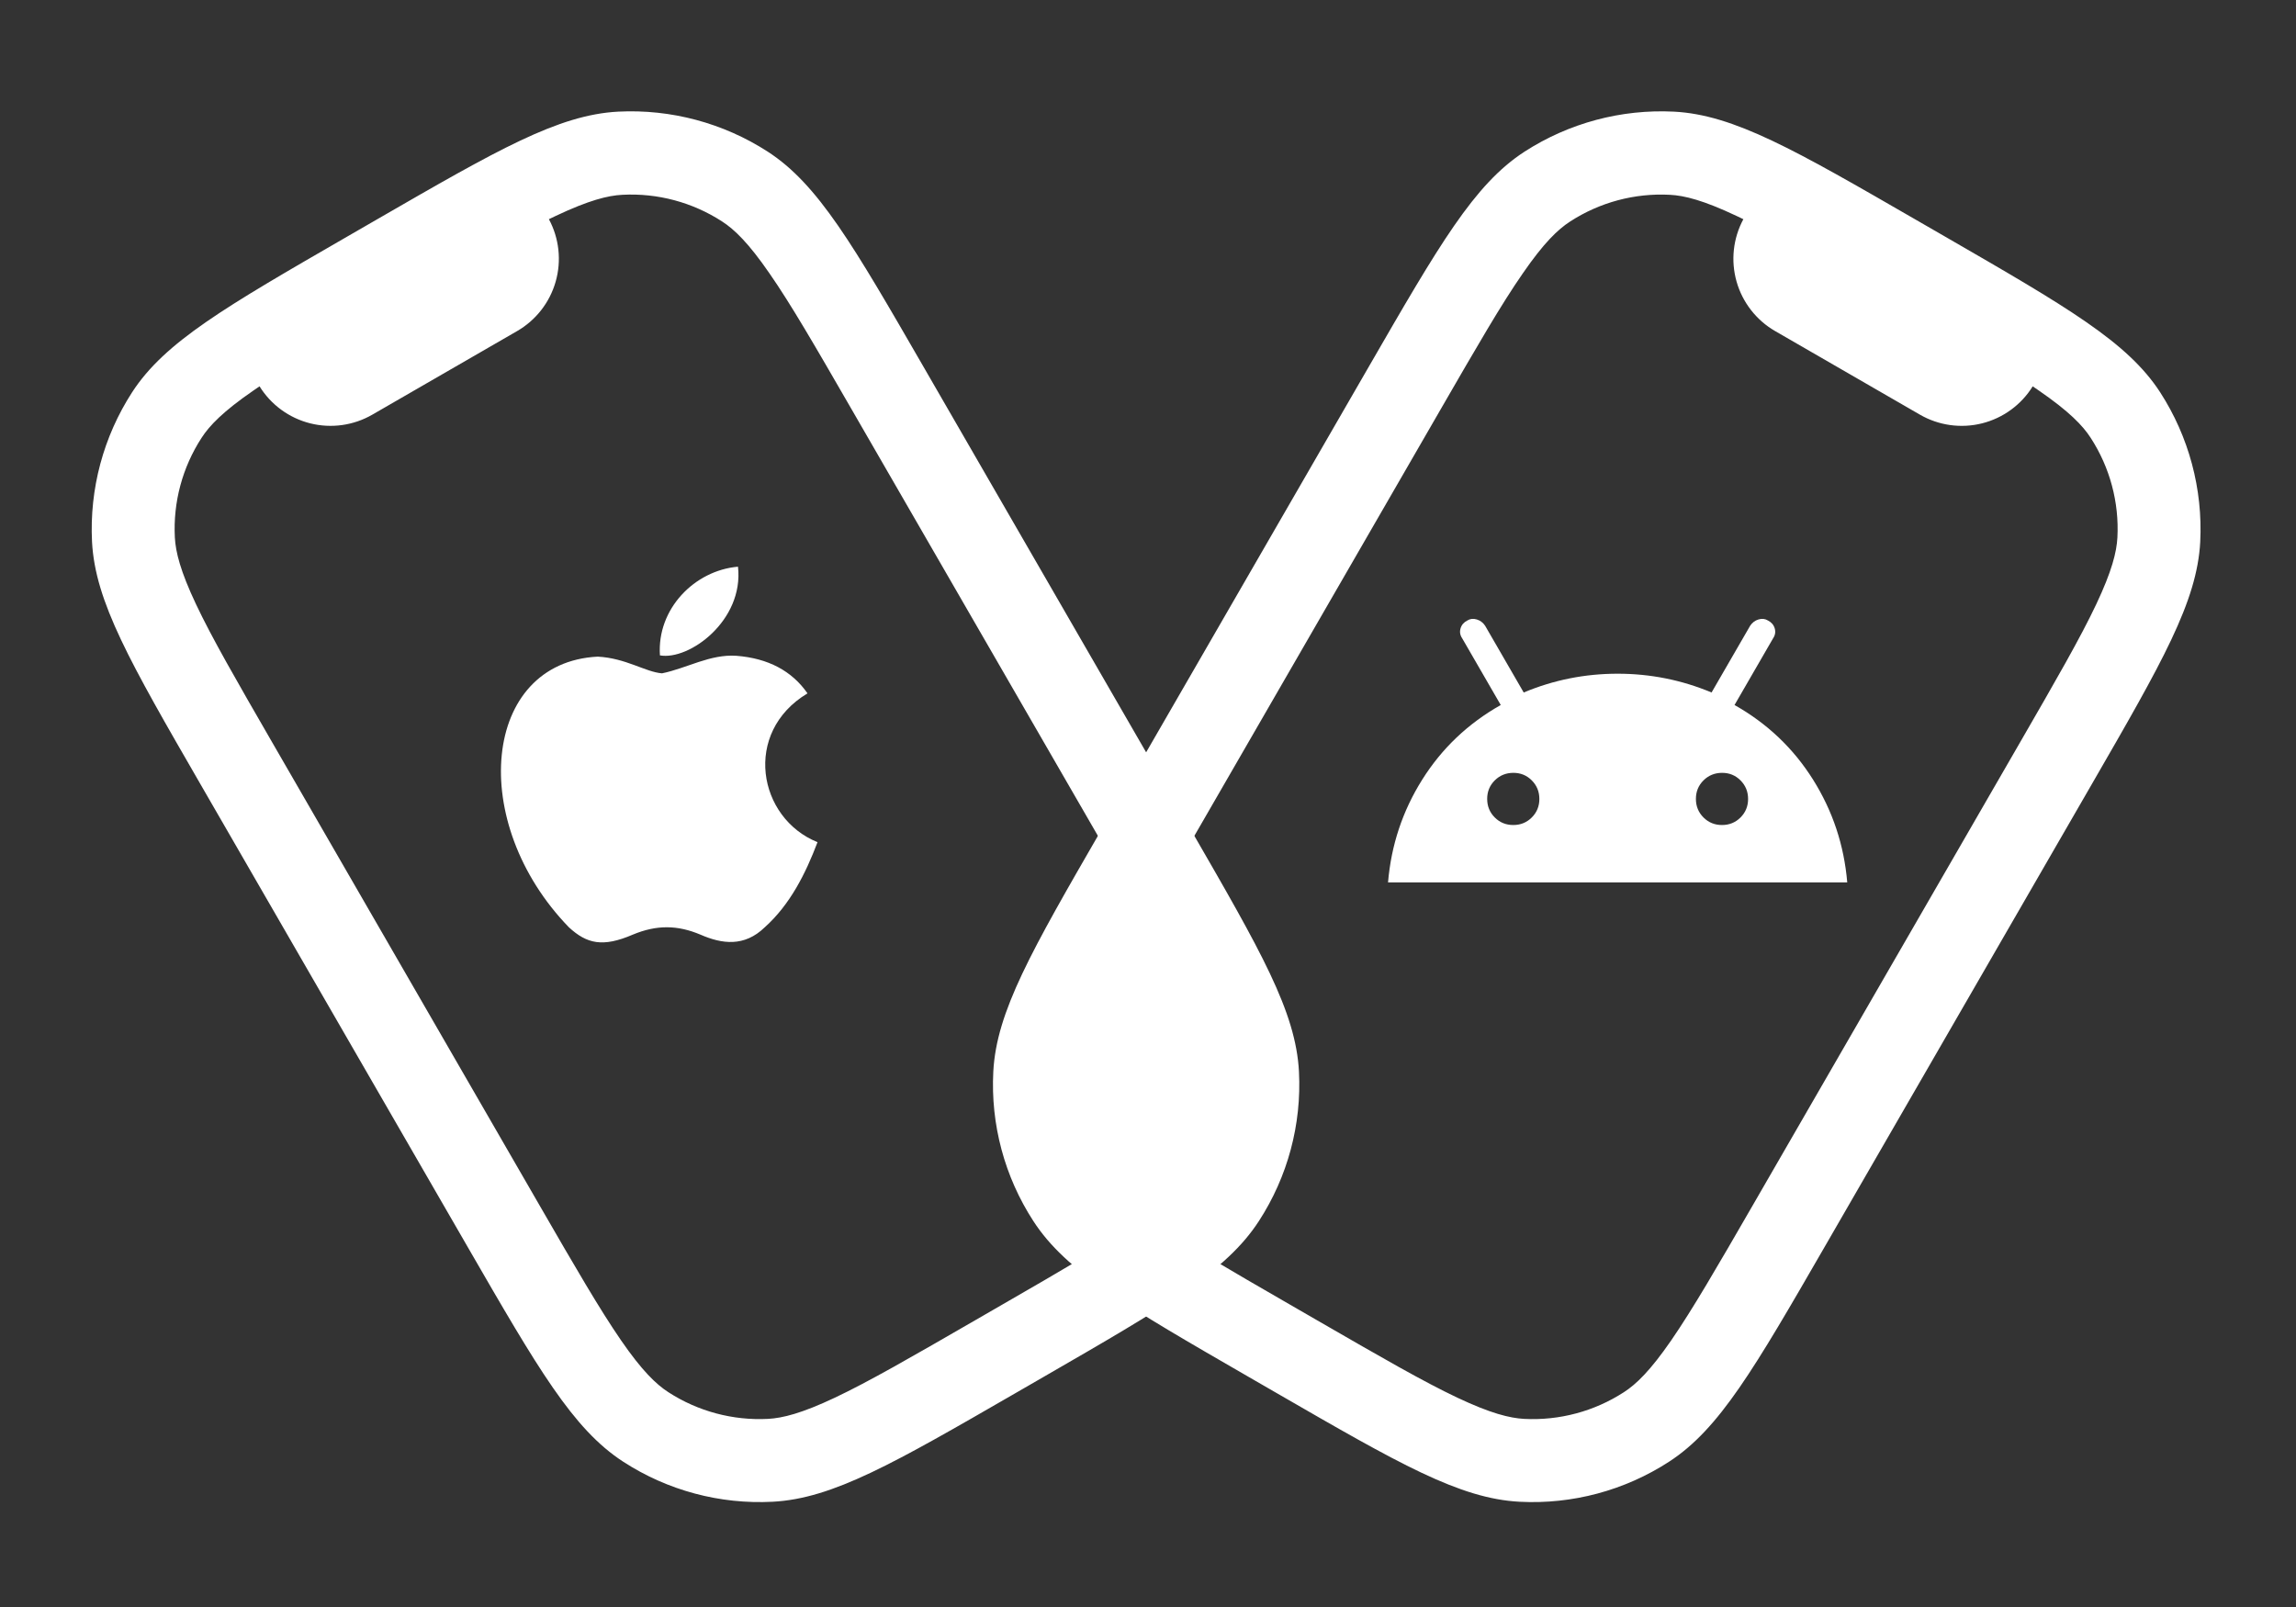
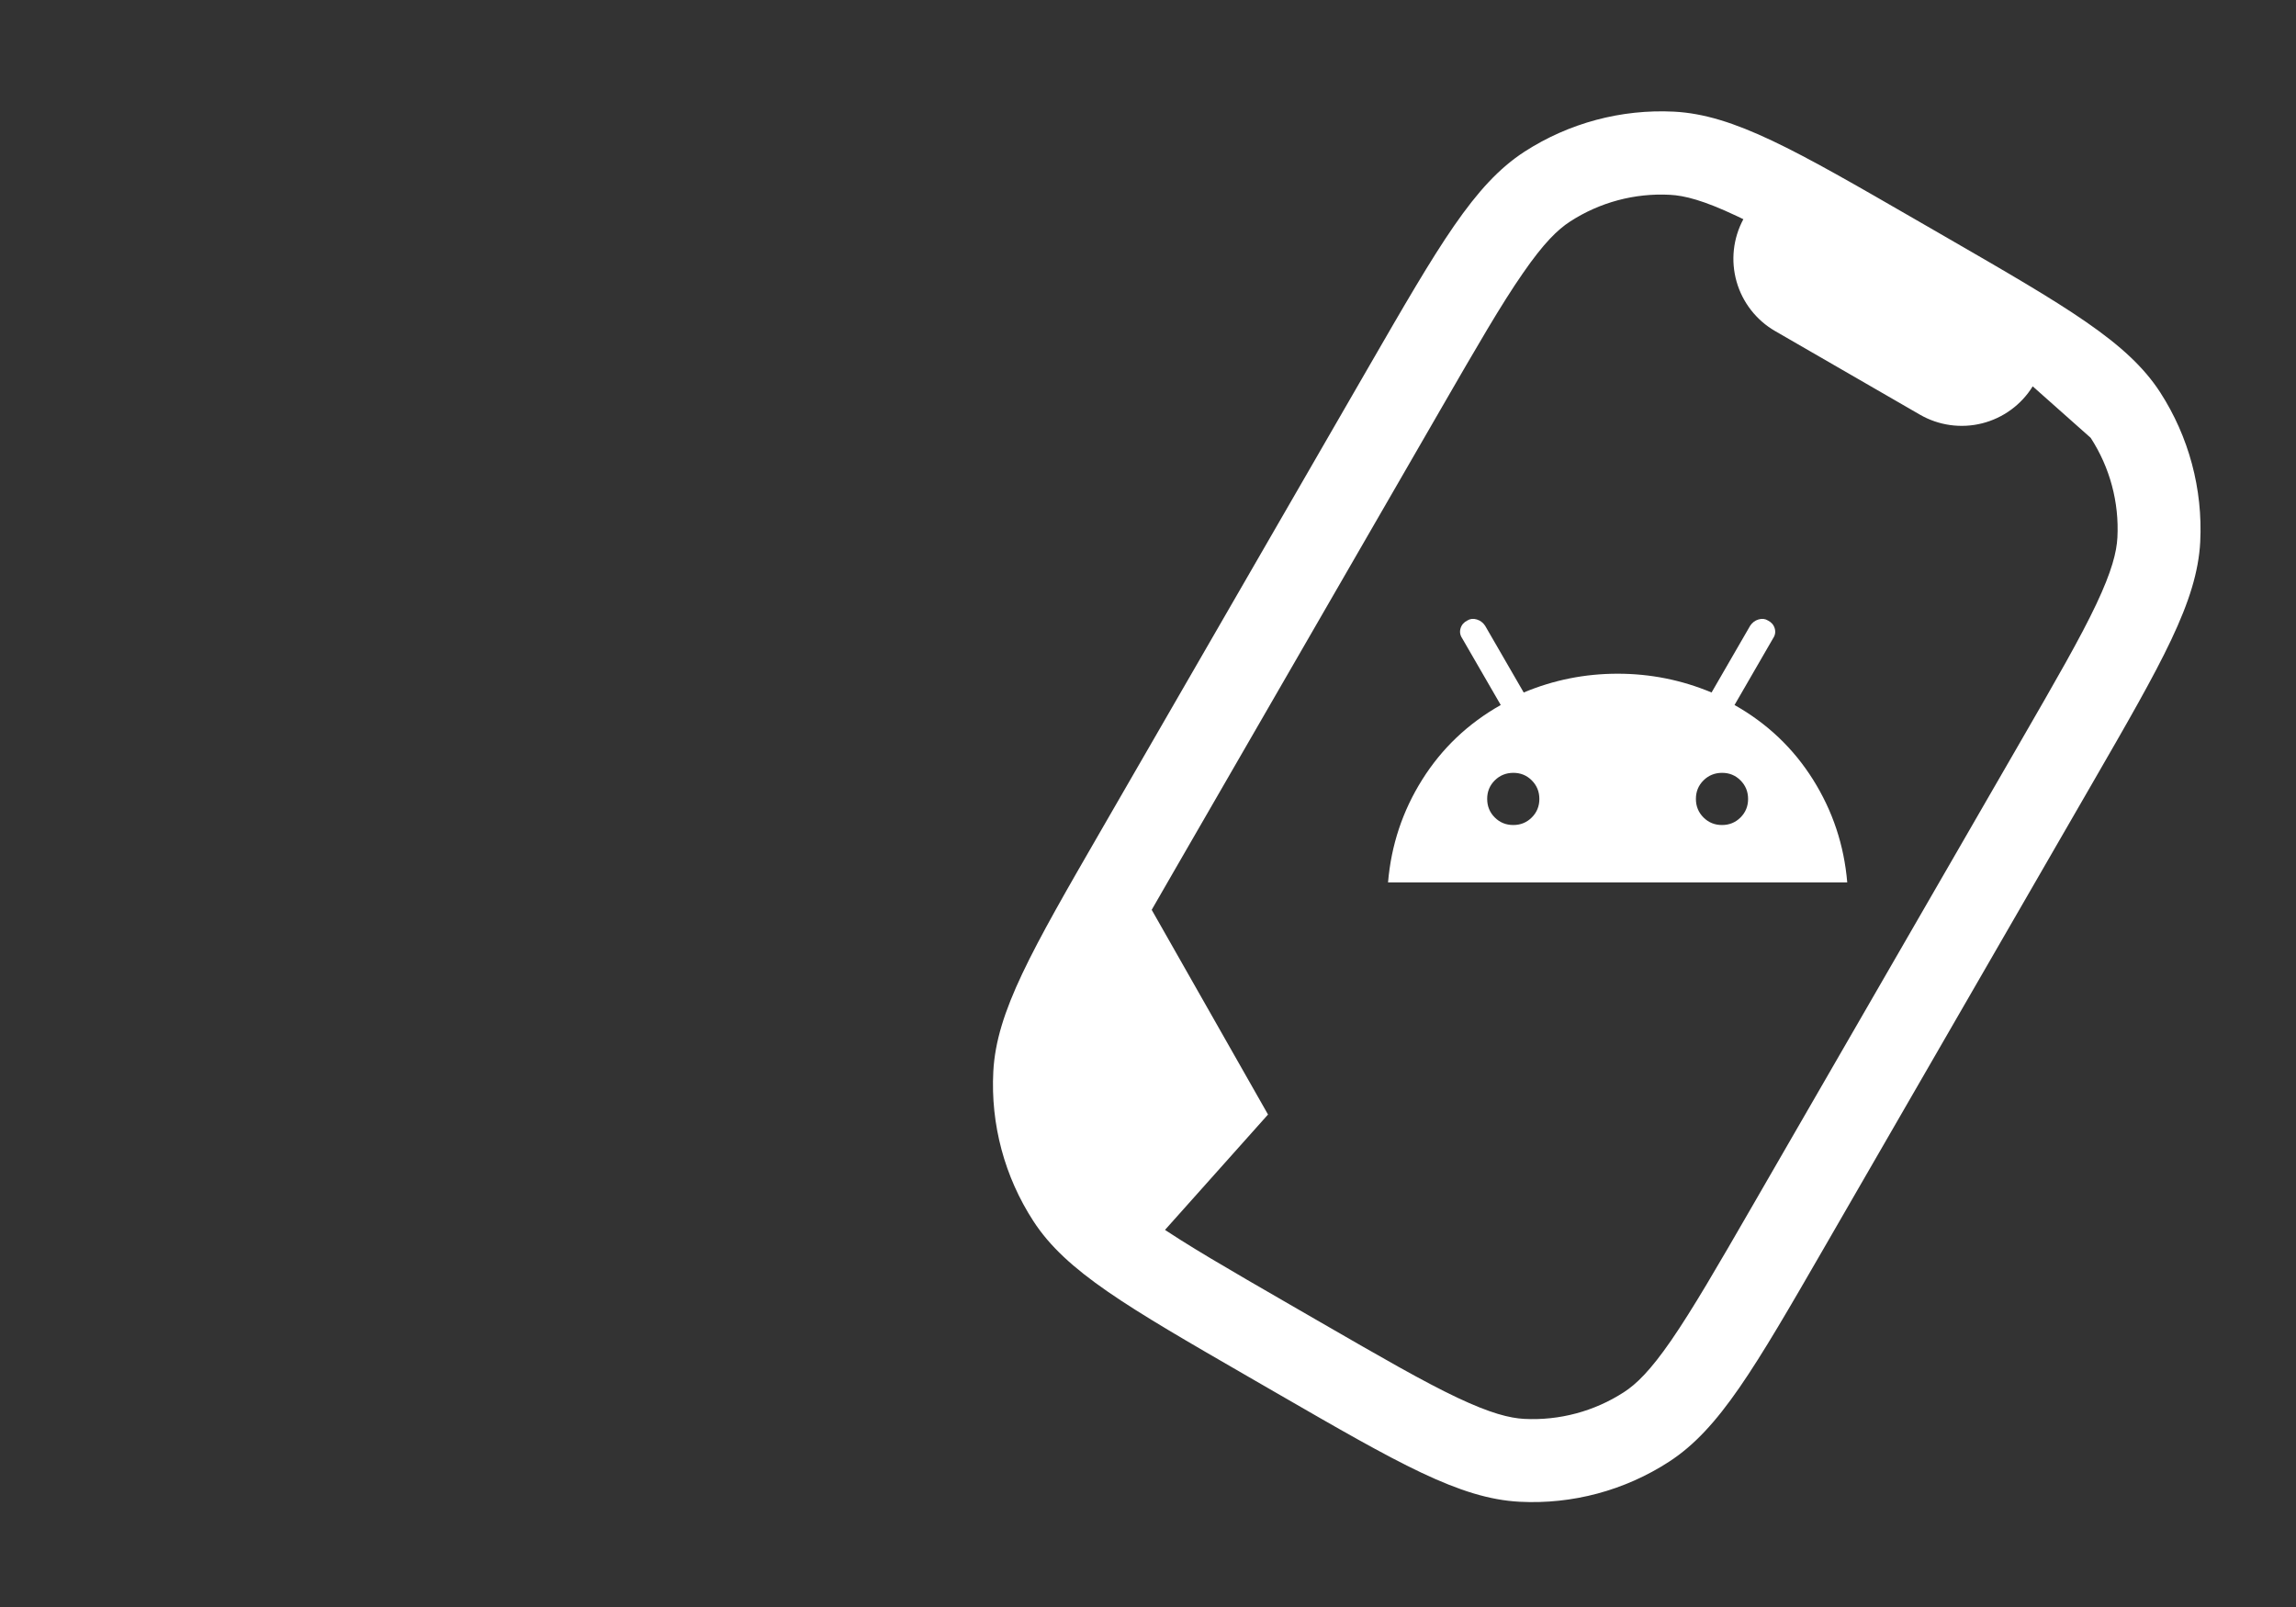
<svg xmlns="http://www.w3.org/2000/svg" width="220" height="154" viewBox="0 0 220 154" fill="none">
  <rect x="0" y="0" width="220" height="154" fill="#333333" stroke="none" />
-   <path fill-rule="evenodd" clip-rule="evenodd" d="M131.164 35.128C137.887 23.484 141.248 17.662 146.076 14.535C150.33 11.788 155.34 10.446 160.399 10.699C166.158 11.002 171.968 14.356 183.614 21.08L186.387 22.681C198.033 29.405 203.856 32.767 206.985 37.595C209.733 41.85 211.076 46.86 210.824 51.918C210.522 57.676 207.169 63.484 200.446 75.128L174.837 119.485C168.114 131.129 164.753 136.951 159.925 140.078C155.675 142.835 150.662 144.178 145.602 143.914C139.843 143.611 134.033 140.257 122.387 133.533L119.614 131.932C107.968 125.208 102.144 121.846 99.016 117.018C96.257 112.768 94.913 107.754 95.177 102.695C95.479 96.937 98.832 91.129 105.555 79.485L131.164 35.128ZM167.047 21.006L166.395 20.694C163.222 19.195 161.406 18.738 160.004 18.668C156.628 18.491 153.283 19.387 150.448 21.227C149.269 21.988 147.922 23.281 145.923 26.183C143.859 29.15 141.538 33.17 138.097 39.13L112.487 83.487C109.058 89.427 106.725 93.468 105.188 96.739C103.678 99.915 103.228 101.734 103.158 103.136C102.985 106.51 103.881 109.856 105.72 112.691C106.481 113.87 107.774 115.217 110.677 117.217C113.642 119.27 117.662 121.592 123.624 125.034L126.397 126.635C132.338 130.065 136.38 132.398 139.647 133.943C142.828 135.446 144.648 135.896 146.045 135.973C149.42 136.147 152.766 135.251 155.601 133.414C156.78 132.653 158.131 131.353 160.131 128.451C162.181 125.476 164.509 121.46 167.95 115.5L193.555 71.15C196.981 65.217 199.318 61.169 200.862 57.902C202.361 54.729 202.811 52.91 202.887 51.512C203.064 48.137 202.167 44.792 200.326 41.957C199.564 40.778 198.265 39.427 195.361 37.427L194.772 37.023C193.677 38.791 191.936 40.063 189.918 40.57C187.9 41.076 185.764 40.777 183.963 39.736L170.098 31.731C168.295 30.692 166.968 28.991 166.398 26.991C165.828 24.99 166.059 22.846 167.043 21.013L167.047 21.006Z" fill="white" />
+   <path fill-rule="evenodd" clip-rule="evenodd" d="M131.164 35.128C137.887 23.484 141.248 17.662 146.076 14.535C150.33 11.788 155.34 10.446 160.399 10.699C166.158 11.002 171.968 14.356 183.614 21.08L186.387 22.681C198.033 29.405 203.856 32.767 206.985 37.595C209.733 41.85 211.076 46.86 210.824 51.918C210.522 57.676 207.169 63.484 200.446 75.128L174.837 119.485C168.114 131.129 164.753 136.951 159.925 140.078C155.675 142.835 150.662 144.178 145.602 143.914C139.843 143.611 134.033 140.257 122.387 133.533L119.614 131.932C107.968 125.208 102.144 121.846 99.016 117.018C96.257 112.768 94.913 107.754 95.177 102.695C95.479 96.937 98.832 91.129 105.555 79.485L131.164 35.128ZM167.047 21.006L166.395 20.694C163.222 19.195 161.406 18.738 160.004 18.668C156.628 18.491 153.283 19.387 150.448 21.227C149.269 21.988 147.922 23.281 145.923 26.183C143.859 29.15 141.538 33.17 138.097 39.13L112.487 83.487C109.058 89.427 106.725 93.468 105.188 96.739C103.678 99.915 103.228 101.734 103.158 103.136C102.985 106.51 103.881 109.856 105.72 112.691C106.481 113.87 107.774 115.217 110.677 117.217C113.642 119.27 117.662 121.592 123.624 125.034L126.397 126.635C132.338 130.065 136.38 132.398 139.647 133.943C142.828 135.446 144.648 135.896 146.045 135.973C149.42 136.147 152.766 135.251 155.601 133.414C156.78 132.653 158.131 131.353 160.131 128.451C162.181 125.476 164.509 121.46 167.95 115.5L193.555 71.15C196.981 65.217 199.318 61.169 200.862 57.902C202.361 54.729 202.811 52.91 202.887 51.512C203.064 48.137 202.167 44.792 200.326 41.957L194.772 37.023C193.677 38.791 191.936 40.063 189.918 40.57C187.9 41.076 185.764 40.777 183.963 39.736L170.098 31.731C168.295 30.692 166.968 28.991 166.398 26.991C165.828 24.99 166.059 22.846 167.043 21.013L167.047 21.006Z" fill="white" />
  <path d="M133 84.562C133.3 80.995 134.392 77.712 136.276 74.712C138.16 71.712 140.668 69.329 143.8 67.562L140.1 61.162C139.9 60.862 139.85 60.545 139.95 60.212C140.05 59.879 140.267 59.629 140.6 59.462C140.867 59.295 141.167 59.262 141.5 59.362C141.833 59.462 142.1 59.662 142.3 59.962L146 66.362C148.867 65.162 151.867 64.562 155 64.562C158.133 64.562 161.133 65.162 164 66.362L167.7 59.962C167.9 59.662 168.167 59.462 168.5 59.362C168.833 59.262 169.133 59.295 169.4 59.462C169.733 59.629 169.95 59.879 170.05 60.212C170.15 60.545 170.1 60.862 169.9 61.162L166.2 67.562C169.333 69.329 171.841 71.712 173.724 74.712C175.607 77.712 176.699 80.995 177 84.562H133ZM145 79.062C145.7 79.062 146.292 78.82 146.776 78.336C147.26 77.852 147.501 77.261 147.5 76.562C147.499 75.863 147.257 75.271 146.774 74.786C146.291 74.301 145.7 74.059 145 74.062C144.3 74.065 143.708 74.307 143.224 74.788C142.74 75.269 142.499 75.861 142.5 76.562C142.501 77.263 142.743 77.855 143.226 78.338C143.709 78.821 144.3 79.062 145 79.062ZM165 79.062C165.7 79.062 166.292 78.82 166.776 78.336C167.26 77.852 167.501 77.261 167.5 76.562C167.499 75.863 167.257 75.271 166.774 74.786C166.291 74.301 165.7 74.059 165 74.062C164.3 74.065 163.708 74.307 163.224 74.788C162.74 75.269 162.499 75.861 162.5 76.562C162.501 77.263 162.743 77.855 163.226 78.338C163.709 78.821 164.3 79.062 165 79.062Z" fill="white" />
-   <path fill-rule="evenodd" clip-rule="evenodd" d="M88.477 35.127C81.755 23.483 78.394 17.661 73.566 14.534C69.311 11.787 64.301 10.445 59.242 10.698C53.483 11.001 47.674 14.355 36.028 21.079L33.255 22.68C21.608 29.404 15.785 32.766 12.657 37.594C9.908 41.849 8.565 46.859 8.818 51.917C9.12 57.675 12.473 63.483 19.195 75.127L44.805 119.484C51.528 131.128 54.889 136.95 59.717 140.077C63.966 142.834 68.98 144.177 74.04 143.913C79.799 143.61 85.608 140.256 97.255 133.532L100.028 131.931C111.674 125.207 117.497 121.845 120.625 117.017C123.384 112.767 124.728 107.754 124.465 102.694C124.163 96.936 120.81 91.128 114.087 79.484L88.477 35.127ZM52.595 21.005L53.247 20.693C56.42 19.194 58.236 18.737 59.638 18.667C63.014 18.49 66.359 19.386 69.194 21.226C70.373 21.987 71.719 23.28 73.719 26.182C75.783 29.149 78.104 33.169 81.545 39.129L107.155 83.487C110.584 89.426 112.917 93.467 114.454 96.738C115.964 99.914 116.414 101.733 116.483 103.135C116.657 106.509 115.76 109.855 113.922 112.69C113.161 113.869 111.868 115.216 108.965 117.216C106 119.269 101.979 121.591 96.017 125.033L93.244 126.634C87.303 130.064 83.262 132.397 79.994 133.942C76.814 135.445 74.994 135.895 73.596 135.972C70.222 136.146 66.876 135.25 64.04 133.413C62.861 132.652 61.51 131.352 59.511 128.45C57.461 125.475 55.133 121.459 51.692 115.499L26.086 71.149C22.661 65.216 20.324 61.168 18.78 57.901C17.281 54.728 16.831 52.909 16.754 51.511C16.578 48.136 17.475 44.791 19.316 41.956C20.077 40.777 21.377 39.426 24.28 37.426L24.869 37.022C25.965 38.79 27.706 40.062 29.724 40.569C31.742 41.075 33.878 40.776 35.679 39.735L49.544 31.73C51.346 30.691 52.673 28.991 53.243 26.99C53.814 24.989 53.582 22.845 52.599 21.012L52.595 21.005Z" fill="white" />
-   <path d="M73.274 88.866C71.314 90.766 69.174 90.466 67.114 89.566C64.934 88.646 62.934 88.606 60.634 89.566C57.754 90.806 56.234 90.446 54.514 88.866C44.754 78.806 46.194 63.486 57.274 62.926C59.974 63.066 61.854 64.406 63.434 64.526C65.794 64.046 68.054 62.666 70.574 62.846C73.594 63.086 75.874 64.286 77.374 66.446C71.134 70.186 72.614 78.406 78.334 80.706C77.194 83.706 75.714 86.686 73.254 88.886L73.274 88.866ZM63.234 62.806C62.934 58.346 66.554 54.666 70.714 54.306C71.294 59.466 66.034 63.306 63.234 62.806Z" fill="white" />
  <path d="M98.5 106.806L109 84.806L121.5 106.806L109 120.806L98.5 106.806Z" fill="white" />
</svg>